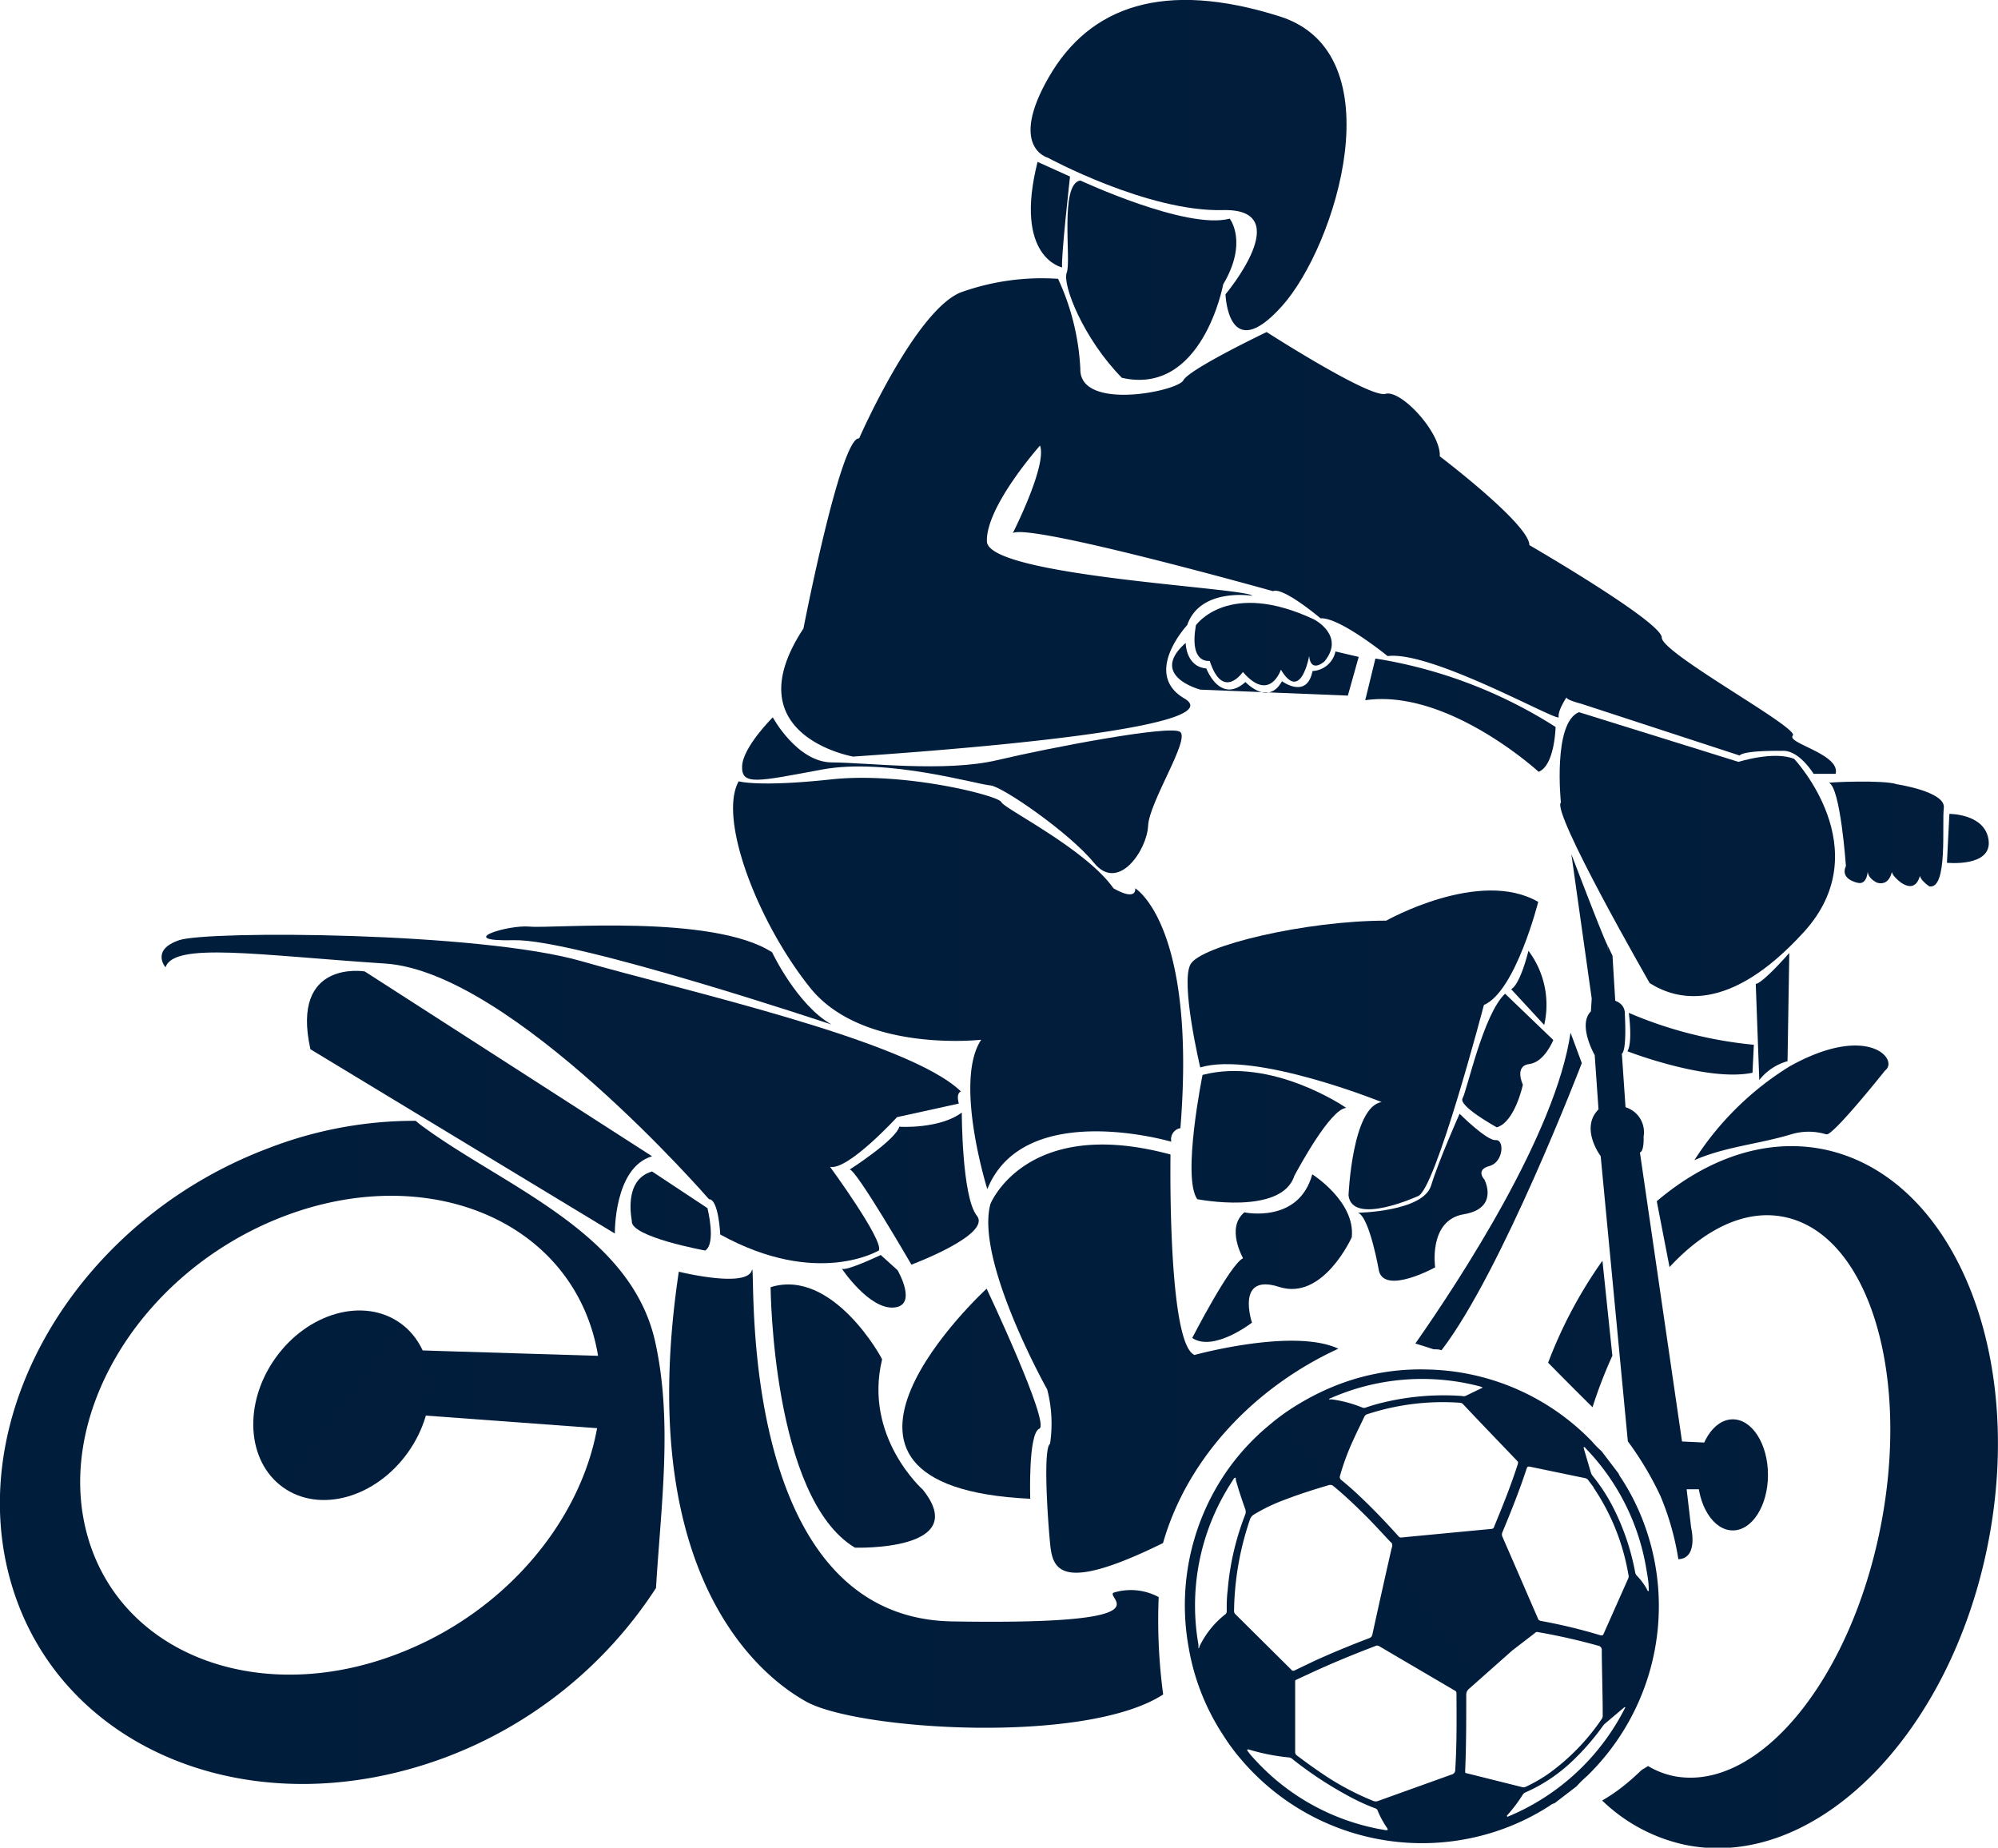
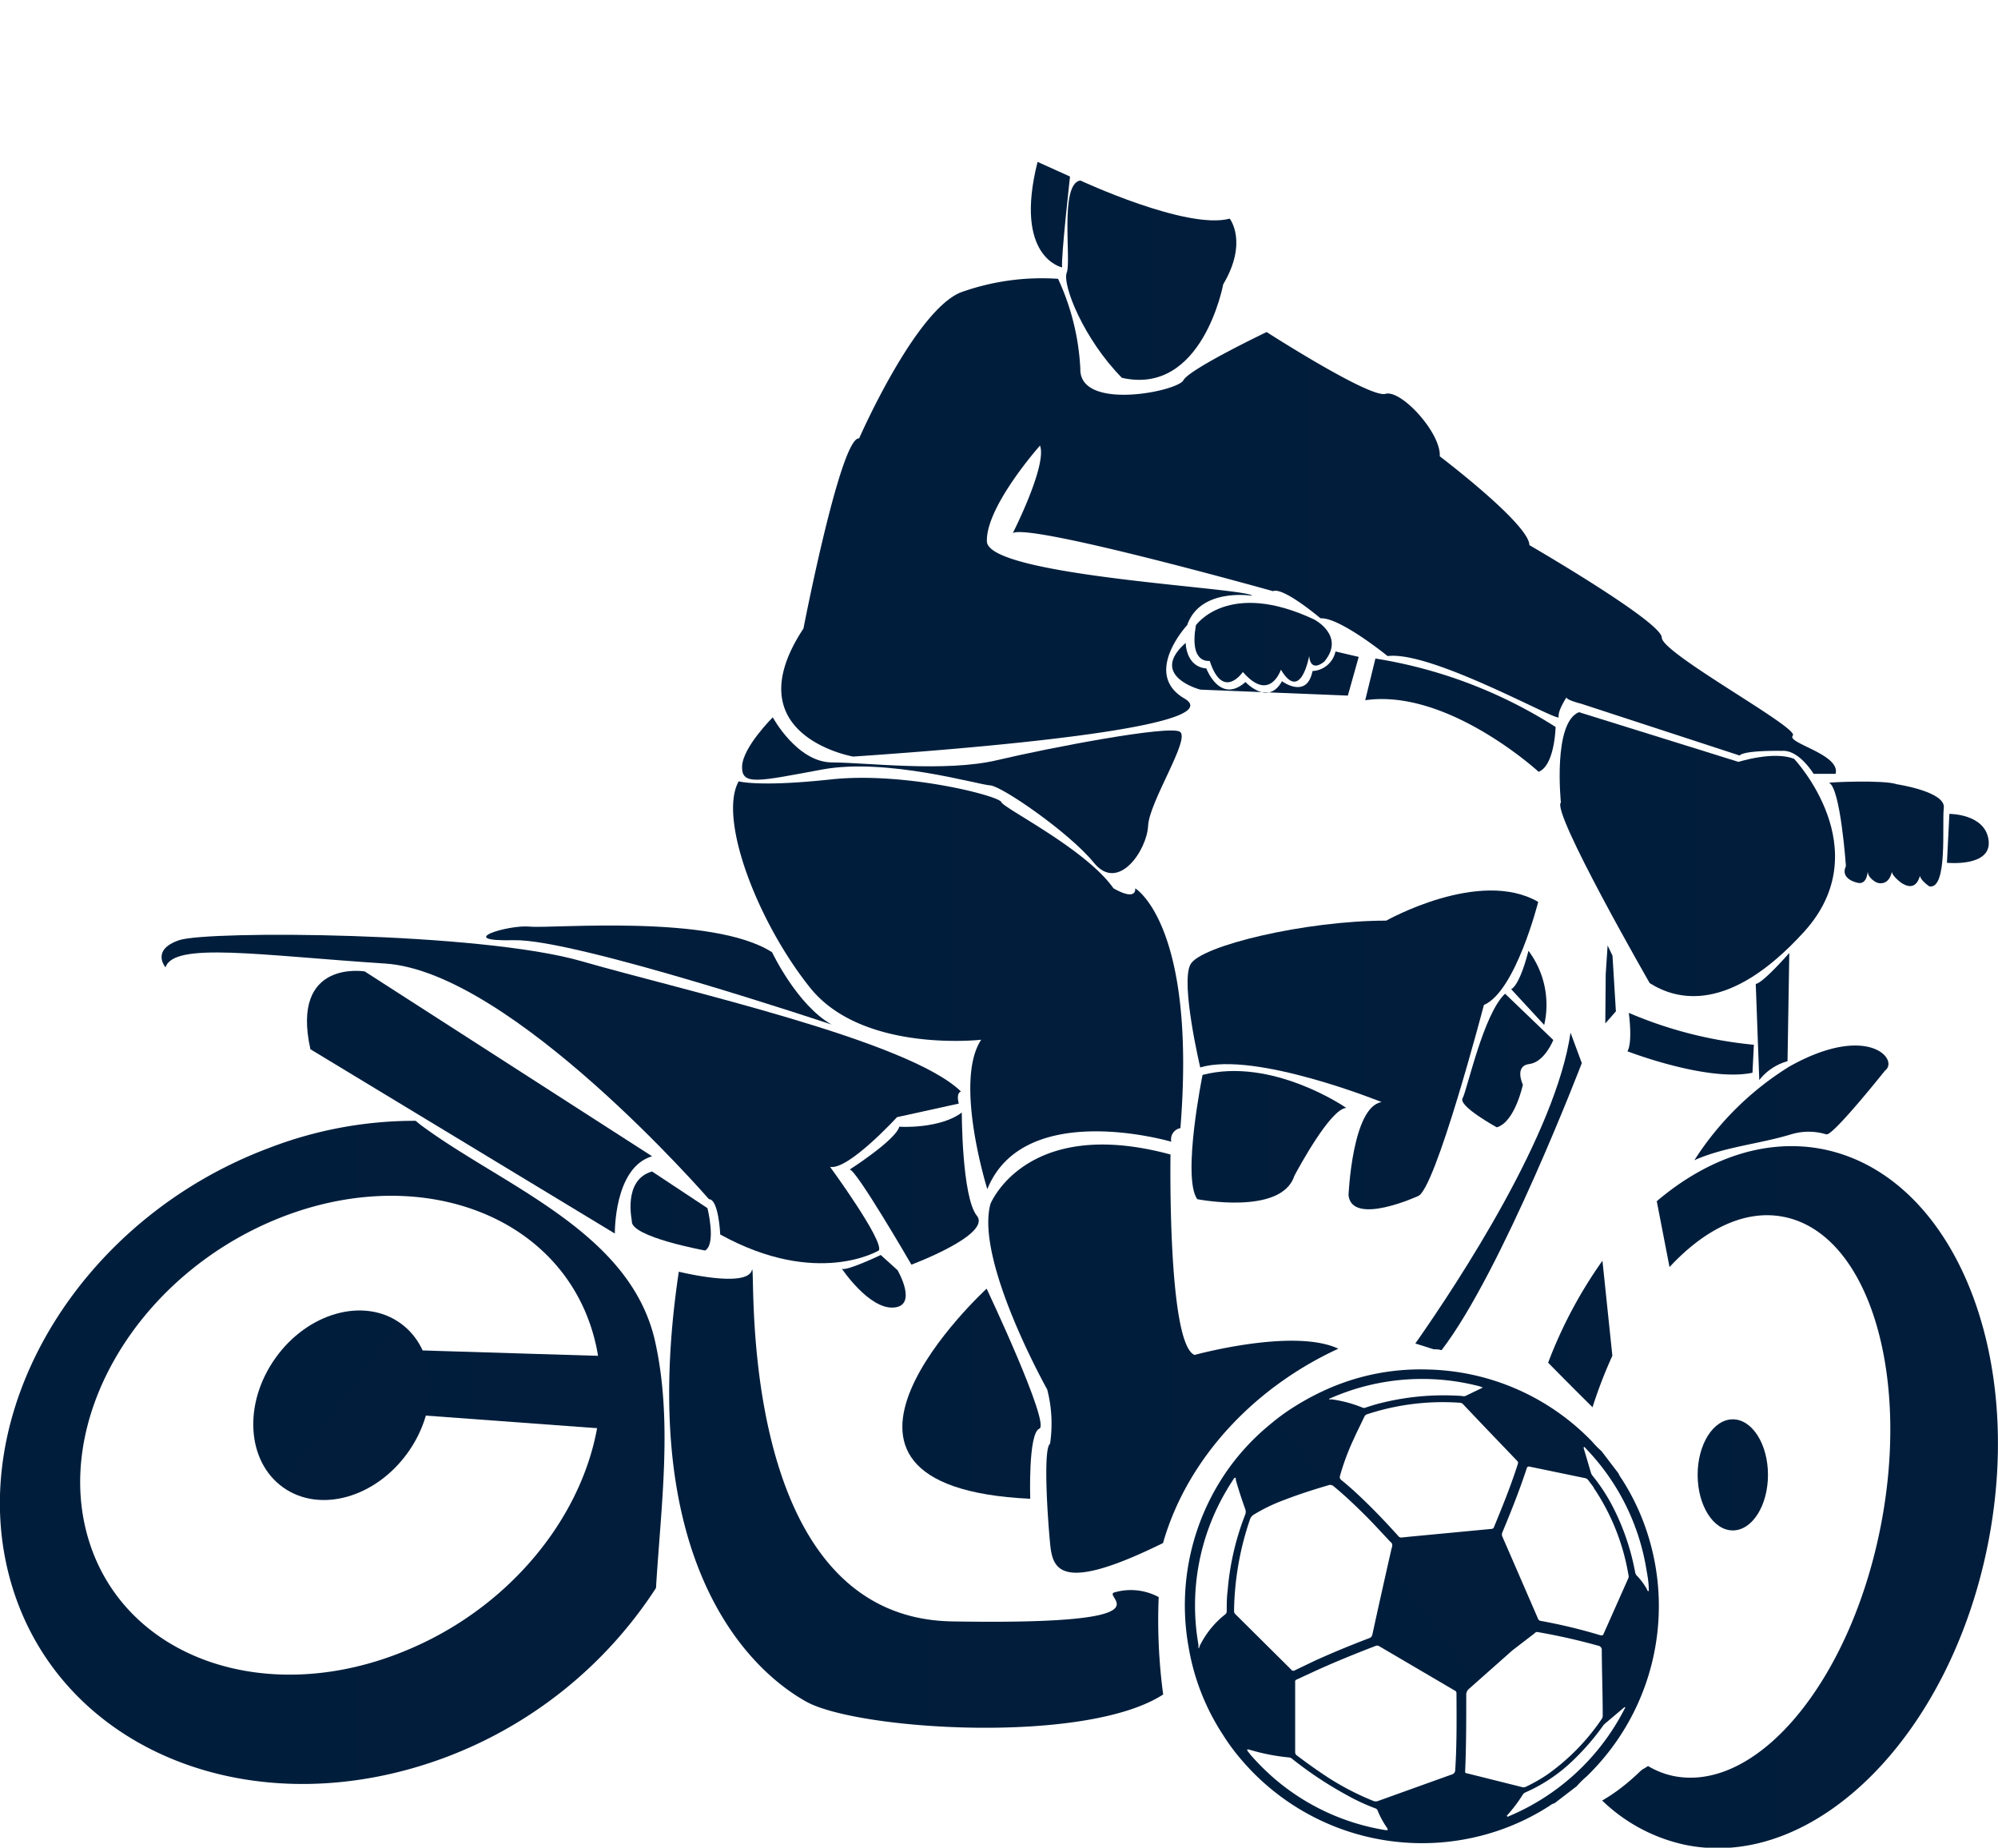
<svg xmlns="http://www.w3.org/2000/svg" xmlns:xlink="http://www.w3.org/1999/xlink" id="Ebene_3" data-name="Ebene 3" viewBox="0 0 147.14 136.05">
  <defs>
    <style>.cls-1{fill:url(#Unbenannter_Verlauf_4);}.cls-2{fill:url(#Unbenannter_Verlauf_4-2);}.cls-3{fill:url(#Unbenannter_Verlauf_4-3);}.cls-4{fill:url(#Unbenannter_Verlauf_4-4);}.cls-5{fill:url(#Unbenannter_Verlauf_4-5);}.cls-6{fill:url(#Unbenannter_Verlauf_4-6);}.cls-7{fill:url(#Unbenannter_Verlauf_4-7);}.cls-8{fill:url(#Unbenannter_Verlauf_4-8);}.cls-9{fill:url(#Unbenannter_Verlauf_4-9);}.cls-10{fill:url(#Unbenannter_Verlauf_4-10);}.cls-11{fill:url(#Unbenannter_Verlauf_4-11);}.cls-12{fill:url(#Unbenannter_Verlauf_4-12);}.cls-13{fill:url(#Unbenannter_Verlauf_4-13);}.cls-14{fill:url(#Unbenannter_Verlauf_4-14);}.cls-15{fill:url(#Unbenannter_Verlauf_4-15);}.cls-16{fill:url(#Unbenannter_Verlauf_4-16);}.cls-17{fill:url(#Unbenannter_Verlauf_4-17);}.cls-18{fill:url(#Unbenannter_Verlauf_4-18);}.cls-19{fill:url(#Unbenannter_Verlauf_4-19);}.cls-20{fill:url(#Unbenannter_Verlauf_4-20);}.cls-21{fill:url(#Unbenannter_Verlauf_4-21);}.cls-22{fill:url(#Unbenannter_Verlauf_4-22);}.cls-23{fill:url(#Unbenannter_Verlauf_4-23);}.cls-24{fill:url(#Unbenannter_Verlauf_4-24);}.cls-25{fill:url(#Unbenannter_Verlauf_4-25);}.cls-26{fill:url(#Unbenannter_Verlauf_4-26);}.cls-27{fill:url(#Unbenannter_Verlauf_4-27);}.cls-28{fill:url(#Unbenannter_Verlauf_4-28);}.cls-29{fill:url(#Unbenannter_Verlauf_4-29);}.cls-30{fill:url(#Unbenannter_Verlauf_4-30);}.cls-31{fill:url(#Unbenannter_Verlauf_4-31);}.cls-32{fill:url(#Unbenannter_Verlauf_4-32);}.cls-33{fill:url(#Unbenannter_Verlauf_4-33);}.cls-34{fill:url(#Unbenannter_Verlauf_4-34);}.cls-35{fill:url(#Unbenannter_Verlauf_4-35);}.cls-36{fill:url(#Unbenannter_Verlauf_4-36);}.cls-37{fill:url(#Unbenannter_Verlauf_4-37);}.cls-38{fill:url(#Unbenannter_Verlauf_4-38);}.cls-39{fill:url(#Unbenannter_Verlauf_4-39);}.cls-40{fill:url(#Unbenannter_Verlauf_4-40);}.cls-41{fill:url(#Unbenannter_Verlauf_4-41);}</style>
    <linearGradient id="Unbenannter_Verlauf_4" x1="116.3" y1="70.38" x2="136.58" y2="70.38" gradientUnits="userSpaceOnUse">
      <stop offset="0" stop-color="#001e3c" />
      <stop offset="1" stop-color="#011d3b" />
    </linearGradient>
    <linearGradient id="Unbenannter_Verlauf_4-2" x1="117.16" y1="96.38" x2="127.96" y2="96.38" xlink:href="#Unbenannter_Verlauf_4" />
    <linearGradient id="Unbenannter_Verlauf_4-3" x1="123.83" y1="88.65" x2="140.51" y2="88.65" xlink:href="#Unbenannter_Verlauf_4" />
    <linearGradient id="Unbenannter_Verlauf_4-4" x1="130.74" y1="82.34" x2="133.21" y2="82.34" xlink:href="#Unbenannter_Verlauf_4" />
    <linearGradient id="Unbenannter_Verlauf_4-5" x1="118.22" y1="72.49" x2="119" y2="72.49" xlink:href="#Unbenannter_Verlauf_4" />
    <linearGradient id="Unbenannter_Verlauf_4-6" x1="121.29" y1="84.32" x2="130.6" y2="84.32" xlink:href="#Unbenannter_Verlauf_4" />
    <linearGradient id="Unbenannter_Verlauf_4-7" x1="101.95" y1="60.09" x2="115.97" y2="60.09" xlink:href="#Unbenannter_Verlauf_4" />
    <linearGradient id="Unbenannter_Verlauf_4-8" x1="136.13" y1="68.88" x2="144.59" y2="68.88" xlink:href="#Unbenannter_Verlauf_4" />
    <linearGradient id="Unbenannter_Verlauf_4-9" x1="144.82" y1="69.22" x2="147.91" y2="69.22" xlink:href="#Unbenannter_Verlauf_4" />
    <linearGradient id="Unbenannter_Verlauf_4-10" x1="58.88" y1="46.2" x2="136.64" y2="46.2" xlink:href="#Unbenannter_Verlauf_4" />
    <linearGradient id="Unbenannter_Verlauf_4-11" x1="89.41" y1="54.88" x2="99.52" y2="54.88" xlink:href="#Unbenannter_Verlauf_4" />
    <linearGradient id="Unbenannter_Verlauf_4-12" x1="87.75" y1="56.75" x2="101.5" y2="56.75" xlink:href="#Unbenannter_Verlauf_4" />
    <linearGradient id="Unbenannter_Verlauf_4-13" x1="56.16" y1="66" x2="88.53" y2="66" gradientTransform="translate(-0.95 1.06) rotate(-0.83)" xlink:href="#Unbenannter_Verlauf_4" />
    <linearGradient id="Unbenannter_Verlauf_4-14" x1="77.28" y1="19.63" x2="100.6" y2="19.63" xlink:href="#Unbenannter_Verlauf_4" />
    <linearGradient id="Unbenannter_Verlauf_4-15" x1="79.97" y1="28.1" x2="92.5" y2="28.1" xlink:href="#Unbenannter_Verlauf_4" />
    <linearGradient id="Unbenannter_Verlauf_4-16" x1="77.35" y1="23.27" x2="80.24" y2="23.27" xlink:href="#Unbenannter_Verlauf_4" />
    <linearGradient id="Unbenannter_Verlauf_4-17" x1="55.42" y1="79.92" x2="88.57" y2="79.92" xlink:href="#Unbenannter_Verlauf_4" />
    <linearGradient id="Unbenannter_Verlauf_4-18" x1="74.22" y1="107.53" x2="101.39" y2="107.53" xlink:href="#Unbenannter_Verlauf_4" />
    <linearGradient id="Unbenannter_Verlauf_4-19" x1="13.34" y1="88.39" x2="72.21" y2="88.39" xlink:href="#Unbenannter_Verlauf_4" />
    <linearGradient id="Unbenannter_Verlauf_4-20" x1="37.24" y1="79.24" x2="62.68" y2="79.24" xlink:href="#Unbenannter_Verlauf_4" />
    <linearGradient id="Unbenannter_Verlauf_4-21" x1="24.03" y1="88.62" x2="49.46" y2="88.62" xlink:href="#Unbenannter_Verlauf_4" />
    <linearGradient id="Unbenannter_Verlauf_4-22" x1="47.86" y1="96.64" x2="53.79" y2="96.64" xlink:href="#Unbenannter_Verlauf_4" />
    <linearGradient id="Unbenannter_Verlauf_4-23" x1="63.43" y1="101.8" x2="68.13" y2="101.8" xlink:href="#Unbenannter_Verlauf_4" />
    <linearGradient id="Unbenannter_Verlauf_4-24" x1="50.72" y1="117.8" x2="88.9" y2="117.8" xlink:href="#Unbenannter_Verlauf_4" />
    <linearGradient id="Unbenannter_Verlauf_4-25" x1="67.89" y1="110.1" x2="78.08" y2="110.1" xlink:href="#Unbenannter_Verlauf_4" />
    <linearGradient id="Unbenannter_Verlauf_4-26" x1="1.44" y1="114.38" x2="54.02" y2="114.38" xlink:href="#Unbenannter_Verlauf_4" />
    <linearGradient id="Unbenannter_Verlauf_4-27" x1="21.73" y1="109.85" x2="50.96" y2="109.85" xlink:href="#Unbenannter_Verlauf_4" />
    <linearGradient id="Unbenannter_Verlauf_4-28" x1="88.91" y1="84.78" x2="114.72" y2="84.78" xlink:href="#Unbenannter_Verlauf_4" />
    <linearGradient id="Unbenannter_Verlauf_4-29" x1="89.14" y1="91.18" x2="100.53" y2="91.18" xlink:href="#Unbenannter_Verlauf_4" />
    <linearGradient id="Unbenannter_Verlauf_4-30" x1="30.16" y1="129.48" x2="42.13" y2="129.48" gradientTransform="translate(156.08 74.81) rotate(90)" xlink:href="#Unbenannter_Verlauf_4" />
    <linearGradient id="Unbenannter_Verlauf_4-31" x1="125.02" y1="108.6" x2="130.21" y2="108.6" xlink:href="#Unbenannter_Verlauf_4" />
    <linearGradient id="Unbenannter_Verlauf_4-32" x1="56.17" y1="111.74" x2="70.32" y2="111.74" xlink:href="#Unbenannter_Verlauf_4" />
    <linearGradient id="Unbenannter_Verlauf_4-33" x1="63.57" y1="94.99" x2="73.5" y2="94.99" xlink:href="#Unbenannter_Verlauf_4" />
    <linearGradient id="Unbenannter_Verlauf_4-34" x1="89.26" y1="100.11" x2="101.02" y2="100.11" xlink:href="#Unbenannter_Verlauf_4" />
    <linearGradient id="Unbenannter_Verlauf_4-35" x1="112.76" y1="80.21" x2="115.36" y2="80.21" xlink:href="#Unbenannter_Verlauf_4" />
    <linearGradient id="Unbenannter_Verlauf_4-36" x1="109.13" y1="85.56" x2="115.83" y2="85.56" xlink:href="#Unbenannter_Verlauf_4" />
    <linearGradient id="Unbenannter_Verlauf_4-37" x1="101.45" y1="95.65" x2="111.99" y2="95.65" xlink:href="#Unbenannter_Verlauf_4" />
    <linearGradient id="Unbenannter_Verlauf_4-38" x1="104.04" y1="95.2" x2="117.92" y2="95.2" xlink:href="#Unbenannter_Verlauf_4" />
    <linearGradient id="Unbenannter_Verlauf_4-39" x1="114.06" y1="105.68" x2="120.18" y2="105.68" xlink:href="#Unbenannter_Verlauf_4" />
    <linearGradient id="Unbenannter_Verlauf_4-40" x1="116.2" y1="117.69" x2="148.57" y2="117.69" xlink:href="#Unbenannter_Verlauf_4" />
    <linearGradient id="Unbenannter_Verlauf_4-41" x1="88.7" y1="125.74" x2="123.6" y2="125.74" gradientTransform="translate(-54.53 90.26) rotate(-37.38)" xlink:href="#Unbenannter_Verlauf_4" />
  </defs>
  <path class="cls-1" d="M117.72,59.91l11.75,3.66s2.6-.83,4.1-.22c0,0,6.26,6.65.72,12.74s-9.42,5-11.36,3.77c0,0-7.26-12.63-6.54-13.3C116.39,66.56,115.78,60.69,117.72,59.91Z" transform="translate(-1.44 -7.47)" />
-   <path class="cls-2" d="M127.69,113.73l-2.38-.12-3.1-21.28c.33-.11.27-1.16.27-1.16A1.92,1.92,0,0,0,121.15,89l-.27-3.94c.38-.28.22-2.88.22-2.88.05-1-1.06-1.11-1.06-1.11l-.22-4c-.27-.44-2.66-6.71-2.66-6.71L118.66,81l-.06.94c-1,1,.28,3.22.28,3.22l.28,4c-1.39,1.39.16,3.44.16,3.44l2,21,0,0a23.68,23.68,0,0,1,2.39,4,20,20,0,0,1,1.33,4.68c1.5-.06.94-2.33.94-2.33l-.33-2.82h2C128.3,116.39,127.69,113.73,127.69,113.73Z" transform="translate(-1.44 -7.47)" />
  <path class="cls-3" d="M133.22,86a22.11,22.11,0,0,0-7,6.9c2.26-1,4.75-1.18,7.14-1.91a4.43,4.43,0,0,1,2.55,0l.11,0c.74-.29,4.24-4.69,4.24-4.69C141.33,85.5,139,82.76,133.22,86Z" transform="translate(-1.44 -7.47)" />
  <path class="cls-4" d="M133.21,77.64s-1.94,2.22-2.47,2.28L131,87a4,4,0,0,1,2.08-1.39Z" transform="translate(-1.44 -7.47)" />
  <polygon class="cls-5" points="118.39 69.62 118.75 70.37 119 74.47 118.22 75.36 118.25 71.75 118.39 69.62" />
  <path class="cls-6" d="M121.39,82.05s.3,2.14-.1,2.83c0,0,5.88,2.28,9.21,1.58l.1-2.06A30.7,30.7,0,0,1,121.39,82.05Z" transform="translate(-1.44 -7.47)" />
  <path class="cls-7" d="M116,61s-.06,2.83-1.25,3.3c0,0-6.7-6.15-12.77-5.27l.75-3.07A34.83,34.83,0,0,1,116,61Z" transform="translate(-1.44 -7.47)" />
  <path class="cls-8" d="M141.14,65.22s3.6.54,3.45,1.74.31,6-1.06,5.78c0,0-1-.64-.64-1.12,0,0-.13,1.72-1.44.85,0,0-.85-.62-.66-.94,0,0-.13,1.21-1.11.94,0,0-.81-.35-.68-1,0,0,0,1.21-.77,1,0,0-1.31-.25-.85-1.23,0,0-.4-5.8-1.25-6.13C136.13,65.07,140.2,64.88,141.14,65.22Z" transform="translate(-1.44 -7.47)" />
  <path class="cls-9" d="M145,67.4,144.82,71s3.3.34,3.07-1.64S145,67.4,145,67.4Z" transform="translate(-1.44 -7.47)" />
  <path class="cls-10" d="M94.72,31.92s7.59,4.88,8.75,4.55,4.1,2.88,4,4.6c0,0,6.6,5,6.6,6.54,0,0,9.75,5.65,9.75,6.81s10.15,6.65,9.65,7.21S137,63,136.62,64.45H135s-1.08-1.79-2.33-1.69c0,0-2.75-.06-3.12.34l-11.66-3.81s-1.16-.29-1.08-.48c0,0-.67,1-.58,1.46s-9.35-4.91-12.6-4.49c0,0-3.53-2.87-4.94-2.78,0,0-2.75-2.33-3.5-2,0,0-17.83-5-19.16-4.28,0,0,2.54-5,2-6.44,0,0-4,4.49-3.91,7.06s19.2,3.41,19.54,4c0,0-3.83-.63-4.79,2.16,0,0-3.33,3.57-.21,5.4s-11,3.37-24.39,4.28c0,0-8.86-1.54-3.66-9.43,0,0,2.74-14.15,4.1-14,0,0,4.1-9.37,7.48-10.75A17.69,17.69,0,0,1,79.36,28,17.79,17.79,0,0,1,81,34.64c-.06,3.1,7.15,1.66,7.59.83S94.72,31.92,94.72,31.92Z" transform="translate(-1.44 -7.47)" />
  <path class="cls-11" d="M89.51,53.51s2.38-3.41,8.72-.42c0,0,2.3,1.19.75,3.08,0,0-1,.91-1.13-.39,0,0-.61,3.46-2.08,1,0,0-.81,2.47-2.8.17,0,0-1.47,2.16-2.44-.81C90.53,56.11,89,56.45,89.51,53.51Z" transform="translate(-1.44 -7.47)" />
  <path class="cls-12" d="M101.5,55.84l-.8,2.85-10.86-.44s-3.85-1-1.08-3.44c0,0,0,1.75,1.52,1.88,0,0,1,2.67,2.88,1,0,0,1.67,1.8,2.69-.06,0,0,1.83,1.36,2.25-.75a1.82,1.82,0,0,0,1.69-1.44Z" transform="translate(-1.44 -7.47)" />
  <path class="cls-13" d="M88.33,61.35c.81.5-2.26,5.16-2.34,6.93S83.8,73.22,82,71s-6.82-5.67-7.64-5.7S66.75,63.25,62,64.13s-5.95,1.2-5.91-.22,2.26-3.62,2.26-3.62,1.79,3.31,4.36,3.32,8.34.74,12.18-.17S87.52,60.85,88.33,61.35Z" transform="translate(-1.44 -7.47)" />
-   <path class="cls-14" d="M78.6,19.08s7.36,4,12.89,3.86.2,6.2.2,6.2.17,5.32,4.16.87,8.4-18.62-.16-21.33-14-.74-17,4.45S78.6,19.08,78.6,19.08Z" transform="translate(-1.44 -7.47)" />
  <path class="cls-15" d="M81,20.76s7.84,3.66,11,2.81c0,0,1.37,1.72-.48,4.84,0,0-1.52,8.23-7.46,6.88-2.83-2.87-4.41-6.88-4.06-7.75S79.45,21,81,20.76Z" transform="translate(-1.44 -7.47)" />
  <path class="cls-16" d="M77.85,19.39l2.39,1.08s-.68,6.05-.58,6.69C79.66,27.16,76.07,26.45,77.85,19.39Z" transform="translate(-1.44 -7.47)" />
  <path class="cls-17" d="M55.84,65s1.44.44,6.81-.14S75,66.06,75.18,66.53s6.21,3.44,8.26,6.35c1.77,1,1.6,0,1.6,0s4.53,2.66,3.33,17.66a.83.83,0,0,0-.67,1s-10.84-3.2-13.55,3.49c0,0-2.49-7.94-.45-11,0,0-8.73,1-12.6-3.83S54.31,67.74,55.84,65Z" transform="translate(-1.44 -7.47)" />
  <path class="cls-18" d="M100,106.78c-3.3-1.55-10.59.46-10.59.46-2-.83-1.77-14.76-1.77-14.76C77,89.6,74.38,96.12,74.38,96.12c-1.14,4.18,4.18,13.66,4.18,13.66a10.06,10.06,0,0,1,.21,4c-.5.33-.21,5.11,0,7.31.18,1.91.67,3.77,8.32,0C88.89,114.79,93.88,109.59,100,106.78Z" transform="translate(-1.44 -7.47)" />
  <path class="cls-19" d="M72.21,87.84s-.38.06-.16.89l-4.55,1s-3.6,3.93-4.93,3.66c0,0,3.93,5.37,3.6,6.15,0,0-4.54,2.77-11.69-1.17,0,0-.11-2.6-.83-2.6,0,0-14.52-16.74-23.84-17.35s-15.57-1.61-16.18.28c0,0-1.11-1.28,1-2s22.17-.61,29.65,1.55S68.33,84.07,72.21,87.84Z" transform="translate(-1.44 -7.47)" />
  <path class="cls-20" d="M58.3,77.59s1.83,3.88,4.38,5.32c0,0-18.9-6.32-23.39-6.21s-.44-1.16,1.17-1S53.92,74.76,58.3,77.59Z" transform="translate(-1.44 -7.47)" />
  <path class="cls-21" d="M28.3,79s-5.48-.92-4,5.73L46.72,98.3s-.08-4.86,2.74-5.69Z" transform="translate(-1.44 -7.47)" />
  <path class="cls-22" d="M49.46,93.73l4.08,2.7s.66,2.62-.17,3.12c0,0-5.49-1-5.4-2.16C48,97.39,47.26,94.36,49.46,93.73Z" transform="translate(-1.44 -7.47)" />
  <path class="cls-23" d="M66.3,99.88s-2.62,1.25-2.87,1c0,0,2,3,3.82,2.87s.29-2.75.29-2.75Z" transform="translate(-1.44 -7.47)" />
  <path class="cls-24" d="M86.77,125.07a4.32,4.32,0,0,0-3.31-.33c-.74.37,4.44,2.4-11.91,2.12S57.19,99.65,56.81,101s-5.38.11-5.38.11c-3.16,21.12,5,29.21,9.37,31.65,3.73,2.1,20.56,3.21,26.3-.52A41.12,41.12,0,0,1,86.77,125.07Z" transform="translate(-1.44 -7.47)" />
  <path class="cls-25" d="M74.1,102.36s-15.91,14.58,3.21,15.47c0,0-.16-4.82.67-5.16S74.1,102.36,74.1,102.36Z" transform="translate(-1.44 -7.47)" />
  <path class="cls-26" d="M49.67,106.18c-1.86-8.08-11.25-11.4-17.28-15.9L32.05,90a29.77,29.77,0,0,0-10.8,2c-14.07,5.27-22.58,19.6-19,32s17.89,18.15,32,12.87A31.8,31.8,0,0,0,49.75,124.4C50.12,118.28,51,112.08,49.67,106.18ZM31.35,129c-10.24,4.26-20.71.61-23.38-8.14s3.46-19.3,13.7-23.56,20.7-.61,23.38,8.15S41.59,124.78,31.35,129Z" transform="translate(-1.44 -7.47)" />
  <path class="cls-27" d="M46.94,107.35,29,106.8s-15.63,3.49-1.17,4.54l21.07,1.55Z" transform="translate(-1.44 -7.47)" />
  <path class="cls-28" d="M103.53,75.26s6.87-3.88,11.19-1.38c0,0-1.66,6.59-4,7.59,0,0-3.6,13.74-4.87,14.08,0,0-4.83,2.21-5.1-.06,0,0,.27-6.54,2.44-6.87,0,0-9.32-3.77-13.36-2.55,0,0-1.47-6.21-.72-7.59S97.6,75.26,103.53,75.26Z" transform="translate(-1.44 -7.47)" />
  <path class="cls-29" d="M90,86.62s-1.53,7.54-.39,9.15c0,0,6.21,1.22,7.15-1.72.33-.61,2.66-4.93,3.82-5C100.53,89,95.1,85.29,90,86.62Z" transform="translate(-1.44 -7.47)" />
  <ellipse class="cls-30" cx="26.6" cy="110.95" rx="7.43" ry="5.99" transform="translate(-80.61 60.7) rotate(-54.5)" />
  <ellipse class="cls-31" cx="127.61" cy="108.6" rx="2.59" ry="4.09" />
-   <path class="cls-32" d="M58.19,102.25s.11,15.52,6.21,19.18c0,0,8.64.28,5-4.27,0,0-4.38-3.88-3-9.59C66.45,107.57,62.79,100.81,58.19,102.25Z" transform="translate(-1.44 -7.47)" />
  <path class="cls-33" d="M72.27,89.39s0,6.21,1.11,7.6-4.82,3.6-4.82,3.6-4.11-7.09-4.55-7c0,0,3.38-2.16,3.66-3.16C67.67,90.45,70.66,90.61,72.27,89.39Z" transform="translate(-1.44 -7.47)" />
-   <path class="cls-34" d="M93.08,96.74s4,.86,5-2.8c0,0,3.18,2,2.91,4.63,0,0-2.11,4.71-5.35,3.66s-2,2.63-2,2.63-2.82,2.19-4.4,1.13c0,0,2.79-5.43,3.74-5.87C93,100.12,91.69,97.9,93.08,96.74Z" transform="translate(-1.44 -7.47)" />
  <path class="cls-35" d="M114,77.48s-.58,2.44-1.27,2.83l2.43,2.63A6.61,6.61,0,0,0,114,77.48Z" transform="translate(-1.44 -7.47)" />
  <path class="cls-36" d="M112.28,80.64l3.55,3.41s-.64,1.63-1.77,1.77-.47,1.52-.47,1.52-.58,2.75-1.92,3.14c0,0-2.85-1.56-2.52-2.14S110.68,82.13,112.28,80.64Z" transform="translate(-1.44 -7.47)" />
-   <path class="cls-37" d="M108.93,89.48s2,2,2.66,1.94.58,1.63-.47,1.91-.36,1-.36,1,1.11,2.11-1.52,2.55-2.11,3.91-2.11,3.91-3.63,2-4.13.3c0,0-.69-4-1.55-4.32,0,0,4.79-.08,5.38-2S108.93,89.48,108.93,89.48Z" transform="translate(-1.44 -7.47)" />
  <path class="cls-38" d="M107,106.82c.2,0,.4,0,.6.07,4.44-5.76,10.33-21.14,10.33-21.14l-.83-2.24c-1.08,7.43-8.18,18.25-11.43,22.89C106.11,106.53,106.55,106.67,107,106.82Z" transform="translate(-1.44 -7.47)" />
  <path class="cls-39" d="M118.72,111.09a33.9,33.9,0,0,1,1.46-3.79l-.73-7a33.37,33.37,0,0,0-4,7.51Q117.05,109.44,118.72,111.09Z" transform="translate(-1.44 -7.47)" />
  <path class="cls-40" d="M135.69,92.09c-4.22-.83-8.52.67-12.24,3.83l.94,4.85c2.6-2.81,5.57-4.26,8.4-3.7,6.18,1.21,9.38,11.42,7.15,22.79s-9.05,19.6-15.23,18.39a6.06,6.06,0,0,1-1.9-.74c-.13.08-.26.17-.4.24l-.14.11a17.28,17.28,0,0,1-1.36,1.19,12.9,12.9,0,0,1-1.48,1,12.57,12.57,0,0,0,6.2,3.28c9.5,1.87,19.44-8.08,22.22-22.23S145.18,94,135.69,92.09Z" transform="translate(-1.44 -7.47)" />
  <g id="hGQhEC">
    <path class="cls-41" d="M117.55,139l-1.63,1.25a.9.9,0,0,0-.35.18,17.09,17.09,0,0,1-4.54,2.07,17.48,17.48,0,0,1-18.15-5.43,15.22,15.22,0,0,1-1.39-1.88,16.88,16.88,0,0,1-2.51-6.4,17.33,17.33,0,0,1,3-13.27,17.06,17.06,0,0,1,3-3.17A15.58,15.58,0,0,1,96.84,111a19.08,19.08,0,0,1,2.45-1.29,16.89,16.89,0,0,1,7.22-1.4,17.33,17.33,0,0,1,12.19,5.32,6.34,6.34,0,0,0,.68.69l1.25,1.64a1.79,1.79,0,0,0,.22.38,16.94,16.94,0,0,1,1.9,4,17.45,17.45,0,0,1-4.47,17.94A7,7,0,0,0,117.55,139Zm-13.72-18c-.58-.62-1.13-1.22-1.7-1.8-.8-.8-1.62-1.59-2.5-2.31a.36.36,0,0,0-.35-.06c-1.08.32-2.16.66-3.22,1.07A12.85,12.85,0,0,0,93.77,119a.67.67,0,0,0-.27.33,21.7,21.7,0,0,0-1.18,6.77.31.31,0,0,0,.1.23l4.11,4.08a.19.19,0,0,0,.27.05l1.46-.7c1.32-.6,2.66-1.15,4-1.66a.35.35,0,0,0,.25-.29c.46-2.11.93-4.21,1.41-6.32C104,121.27,104,121.11,103.83,121Zm-6.94,10.16c-.09.05-.07.13-.07.21,0,1.7,0,3.41,0,5.11a.3.3,0,0,0,.14.26c.61.46,1.23.91,1.87,1.34a19.81,19.81,0,0,0,3.75,2,.47.47,0,0,0,.35,0l5.4-1.94a.35.35,0,0,0,.28-.37c.12-1.87.1-3.75.09-5.63a.21.21,0,0,0-.13-.19L103,128.68a.3.3,0,0,0-.29,0c-1.62.62-3.21,1.27-4.78,2Zm16.28-16.12c-1.34-1.4-2.68-2.79-4-4.19a.33.33,0,0,0-.22-.09,17.86,17.86,0,0,0-6.81.84.33.33,0,0,0-.23.2c-.26.55-.54,1.1-.79,1.66a17.49,17.49,0,0,0-1,2.69.27.27,0,0,0,.1.3c.31.25.61.51.9.77,1.16,1.06,2.25,2.19,3.3,3.36a.26.26,0,0,0,.26.1l.59-.06,6-.57a.2.2,0,0,0,.2-.15c.06-.16.13-.31.19-.47.56-1.36,1.1-2.73,1.55-4.13C113.23,115.21,113.27,115.12,113.17,115.05ZM112.81,129h0l-3.17,2.81a.57.57,0,0,0-.22.49c0,1.86,0,3.72-.08,5.57,0,.14,0,.16.15.18l4,1a.42.42,0,0,0,.29,0,11.82,11.82,0,0,0,1.62-.92,16,16,0,0,0,4-4.09.45.45,0,0,0,.07-.28c0-1.58-.06-3.17-.07-4.76a.31.31,0,0,0-.26-.35,45.22,45.22,0,0,0-4.43-1,.23.23,0,0,0-.25.08Zm6-12-.42-.56a.38.38,0,0,0-.22-.13l-4.1-.85c-.1,0-.15,0-.19.11-.52,1.59-1.14,3.15-1.79,4.71a.41.41,0,0,0,0,.36l.78,1.79,1.83,4.22a.25.25,0,0,0,.19.17,39.32,39.32,0,0,1,4.44,1.07c.1,0,.15,0,.19-.08l1.84-4.14a.4.4,0,0,0,0-.26A16.27,16.27,0,0,0,118.79,117Zm-26.36-.68c-.06-.09-.1,0-.13,0-.18.29-.37.57-.54.87a16.65,16.65,0,0,0-2.08,11.4.78.78,0,0,0,0,.16s0,.09,0,.1,0,0,.07-.08l0-.06a6.68,6.68,0,0,1,1.89-2.36.27.27,0,0,0,.12-.23c0-.52,0-1,.07-1.55A19.74,19.74,0,0,1,93.14,119a.56.56,0,0,0,0-.42c-.25-.7-.49-1.42-.69-2.14Zm1.09,20.37a18,18,0,0,0,1.69,1.69,16.61,16.61,0,0,0,8.25,3.85c.05,0,.11,0,.14,0s0-.08,0-.12a6.61,6.61,0,0,1-.73-1.33.26.26,0,0,0-.18-.16,15.25,15.25,0,0,1-2.14-1,27.75,27.75,0,0,1-3.92-2.6.52.52,0,0,0-.25-.14,15.08,15.08,0,0,1-3-.59s-.07,0-.1,0,0,.07,0,.09Zm17-27s.08,0,.06-.06-.08,0-.12-.06a16.77,16.77,0,0,0-9.62.3c-.49.17-1,.36-1.44.56,0,0-.1,0-.08.08s0,0,.09,0h.08a9.24,9.24,0,0,1,2.25.6.32.32,0,0,0,.27,0c.35-.12.71-.23,1.07-.32a19.1,19.1,0,0,1,6-.53.46.46,0,0,0,.26,0Zm12.32,14.94a.81.81,0,0,0,0-.15c0-.54-.11-1.07-.2-1.61a16.69,16.69,0,0,0-4.45-8.76s-.06-.11-.12-.08,0,.1,0,.15c.17.56.33,1.12.5,1.69a.73.73,0,0,0,.16.3,13.36,13.36,0,0,1,1.51,2.34,17.56,17.56,0,0,1,1.6,4.74.47.47,0,0,0,.13.25,4.73,4.73,0,0,1,.74,1C122.74,124.54,122.75,124.6,122.83,124.63Zm-1.7,8.57a.09.09,0,0,0-.12,0l-1.43,1.21a.52.52,0,0,0-.1.11,18,18,0,0,1-2.21,2.56,12,12,0,0,1-3.54,2.38.4.4,0,0,0-.18.16,10.91,10.91,0,0,1-1.13,1.5s-.07,0,0,.13A16.92,16.92,0,0,0,121.13,133.2Z" transform="translate(-1.44 -7.47)" />
  </g>
</svg>